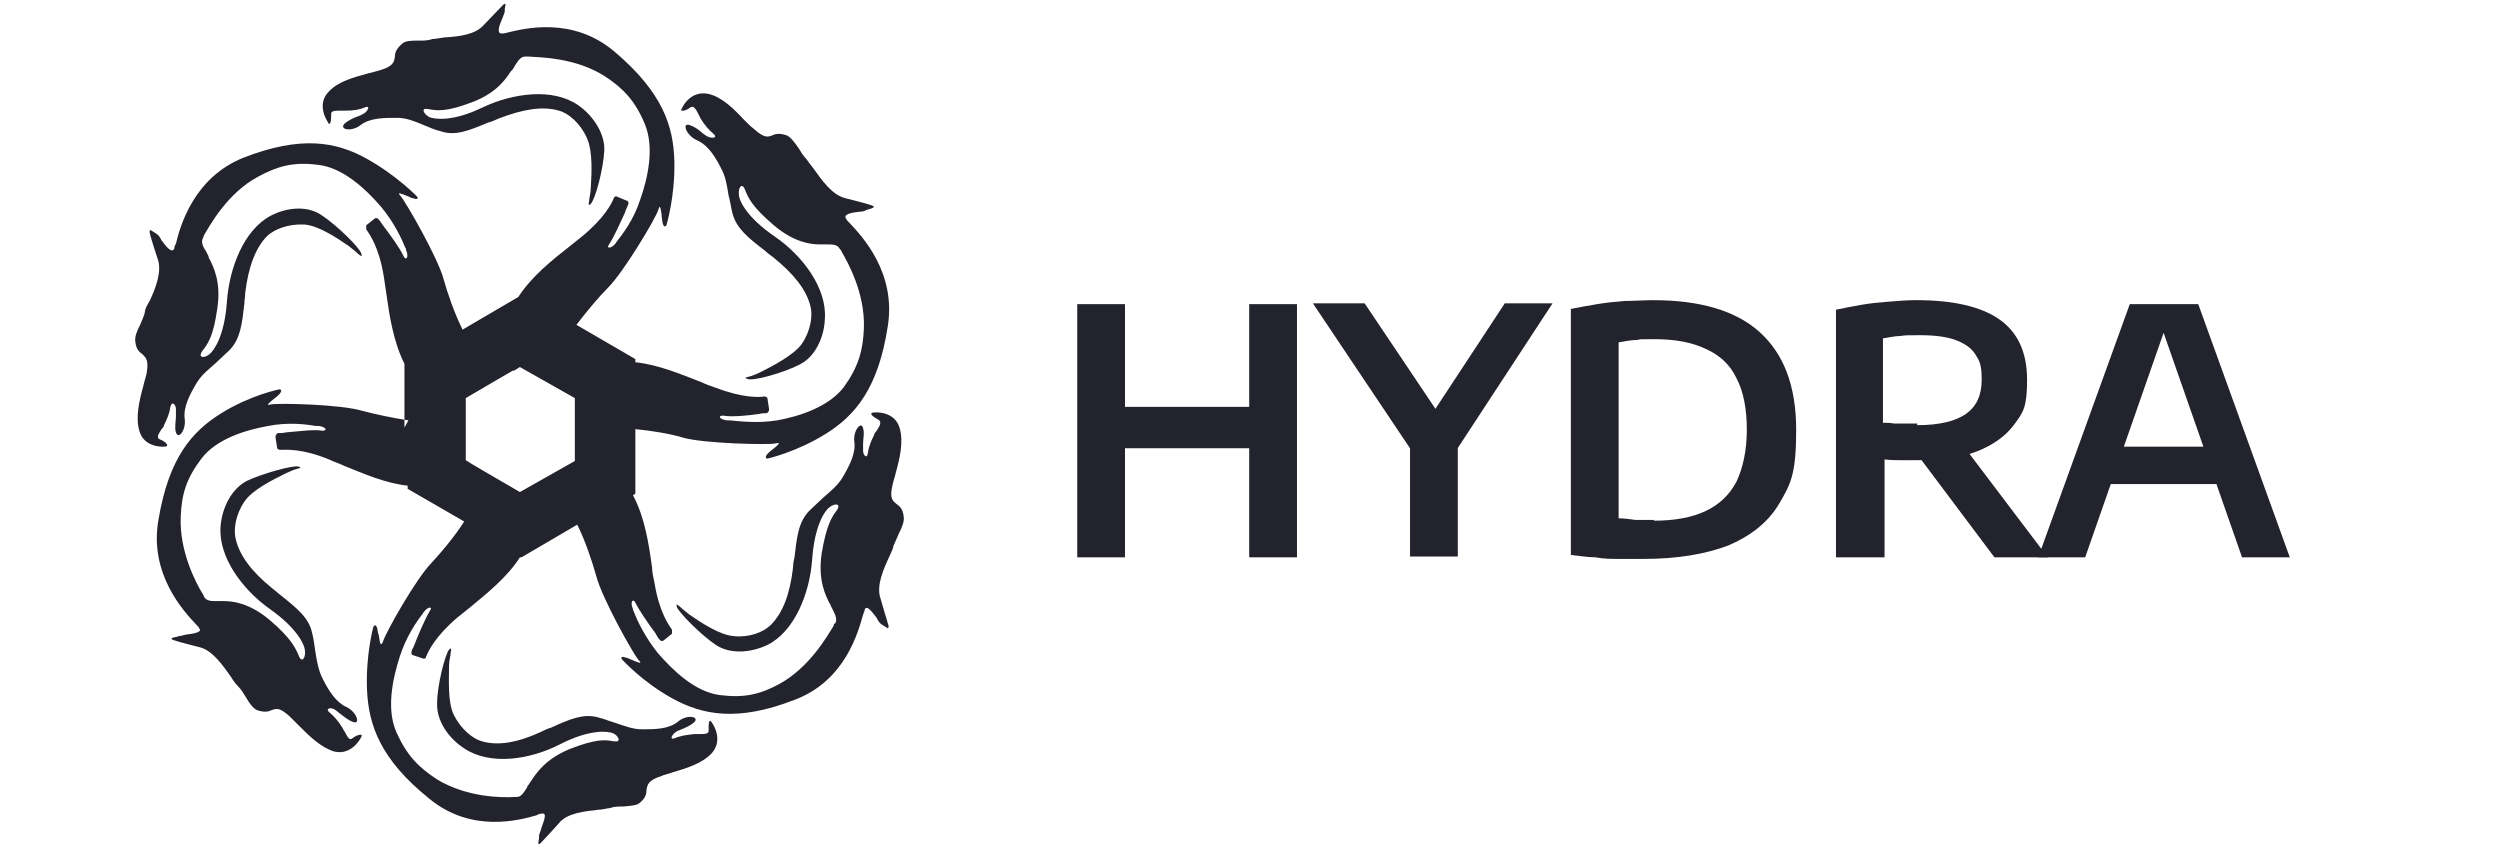
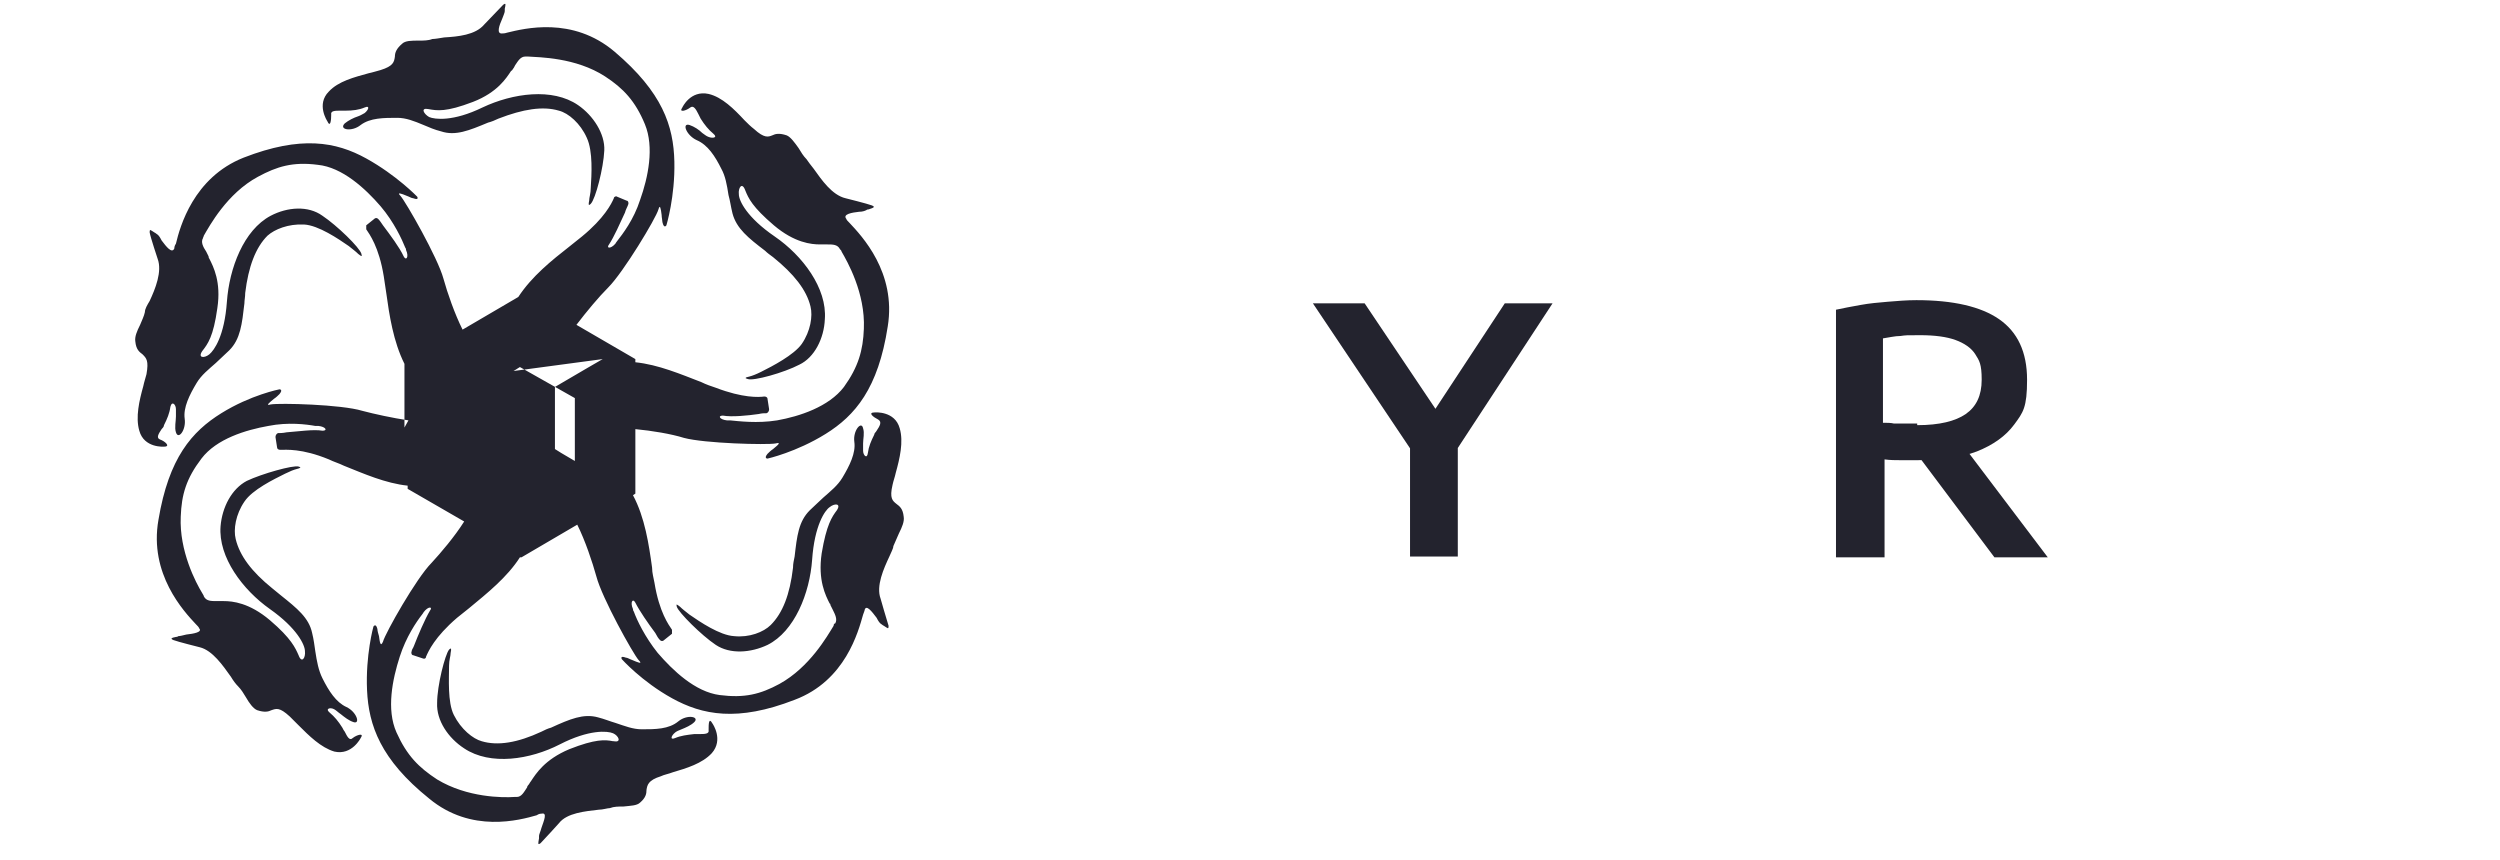
<svg xmlns="http://www.w3.org/2000/svg" id="Layer_1" data-name="Layer 1" version="1.1" viewBox="0 0 314 108">
  <defs>
    <style>
      .cls-1 {
        fill-rule: evenodd;
      }

      .cls-1, .cls-2 {
        fill: #23232e;
        stroke-width: 0px;
      }
    </style>
  </defs>
-   <path class="cls-1" d="M50.8,53.7v-8h0c-1.4-2.8-1.9-6.1-2.3-9-.1-.7-.2-1.3-.3-2-.6-3.7-1.8-5.3-2.2-5.9,0-.2,0-.4,0-.5l1-.8c.2-.2.4-.1.5,0,.2.2.4.5.6.8.9,1.2,2.1,2.8,2.6,3.9.3.6.7.1.3-.8,0,0,0-.2-.1-.3-.4-1-1.4-3.2-3.1-5.2-1.9-2.2-4.8-4.9-7.9-5.2-3.1-.4-5.1.2-7.5,1.5-3.9,2.1-6.1,6.2-6.8,7.4,0,.1-.1.2-.1.3-.3.5,0,1.1.4,1.7.1.2.2.4.3.6,0,0,0,.2.1.3.5,1,1.5,2.9,1,6.2-.5,3.6-1.2,4.5-1.9,5.4h0c-.6.9.3.9.9.4.6-.5,1.9-2.3,2.2-6.6.3-4.2,2.1-9,5.5-10.8,2.1-1.1,4.7-1.3,6.5,0,1.8,1.2,4.7,4,4.9,4.8.1.4,0,.3-.4,0-.3-.3-.7-.6-1.2-1-1.3-.9-3.8-2.6-5.6-2.7-2-.1-3.7.6-4.6,1.4-1.5,1.5-2.4,3.9-2.8,7.2,0,.5-.1.9-.1,1.3-.3,2.6-.5,4.5-1.9,5.9-.6.6-1.2,1.1-1.7,1.6-.9.8-1.8,1.5-2.4,2.5-.9,1.5-1.7,3.1-1.5,4.5.2,1.4-.8,2.7-1.1,1.7-.2-.6,0-1.4,0-2,0-.4,0-.7,0-.9,0-.6-.5-1.1-.7-.3-.1.8-.4,1.5-.8,2.3,0,.2-.2.4-.3.5-.4.6-.7,1.1-.2,1.3.6.2,1.4.9.5.9,0,0-2.5.2-3.1-2-.5-1.7,0-3.8.5-5.6.1-.5.3-1.1.4-1.5.3-1.7,0-2-.5-2.5-.4-.3-.8-.6-.9-1.6-.1-.6.2-1.3.6-2.1.2-.5.5-1.1.6-1.6,0-.4.3-.9.6-1.4.7-1.5,1.6-3.7,1-5.3,0,0-.9-2.7-1-3.3,0-.5.1-.3.6,0,0,0,.2.1.3.2.2.1.4.4.6.8.6.8,1.3,1.7,1.6,1,0-.1,0-.3.2-.6.5-2.1,2.2-8.3,8.5-10.8,7.2-2.8,11.6-2,15.4.1,3.8,2.1,6.4,4.8,6.4,4.8,0,0,.3.5-.5.2-.2,0-.5-.2-.8-.3-.7-.3-1.3-.5-.8,0,.7.8,4.7,7.8,5.4,10.4.5,1.8,1.4,4.4,2.4,6.4l7-4.1c1.7-2.6,4.2-4.6,6.5-6.4.5-.4,1-.8,1.5-1.2,2.8-2.3,3.7-4.1,4-4.8h0c0-.2.3-.3.4-.2l1.2.5c.2,0,.3.3.2.5-.1.3-.3.6-.4,1-.6,1.3-1.4,3.1-2,4-.4.5.2.6.8-.1,0,0,.1-.2.2-.3.7-.9,2.1-2.7,2.9-5.2,1-2.8,1.8-6.6.6-9.5-1.2-2.9-2.7-4.5-5-6-3.7-2.4-8.3-2.4-9.7-2.5-.1,0-.3,0-.3,0-.6,0-.9.5-1.3,1.1-.1.2-.2.4-.3.5,0,0-.1.2-.2.2-.6.9-1.7,2.7-4.8,3.9-3.4,1.3-4.5,1.1-5.6.9h0c-1-.2-.6.6.1,1,.7.3,3,.6,6.7-1.2,3.8-1.8,8.8-2.5,12-.3,1.9,1.3,3.4,3.6,3.3,5.7-.1,2.2-1.1,6.1-1.7,6.7-.3.3-.3.1-.2-.4,0-.4.2-.9.2-1.6.1-1.6.3-4.6-.5-6.3-.8-1.8-2.3-3.1-3.5-3.4-2-.6-4.5-.2-7.6,1-.4.2-.9.4-1.3.5-2.4,1-4.1,1.7-5.9,1.1-.8-.2-1.5-.5-2.2-.8-1.2-.5-2.2-.9-3.3-.9-1.7,0-3.4,0-4.6.9-1.1.9-2.8.6-2-.2.5-.4,1.1-.7,1.7-.9.3-.1.6-.3.8-.4.5-.4.7-1,0-.7s-1.5.4-2.4.4c-.2,0-.4,0-.6,0-.7,0-1.3,0-1.2.5,0,.7-.1,1.7-.5.8,0,0-1.4-2.1.2-3.7,1.2-1.3,3.2-1.8,5-2.3.5-.1,1.1-.3,1.5-.4,1.6-.5,1.7-1,1.8-1.7,0-.5.2-1,.9-1.6.4-.4,1.2-.4,2.1-.4.6,0,1.2,0,1.7-.2.3,0,.9-.1,1.5-.2,1.7-.1,3.9-.3,5-1.6,0,0,2-2.1,2.4-2.5.4-.3.3,0,.2.5,0,.1,0,.2,0,.3,0,.2-.2.6-.3.9-.4.9-.8,2,0,1.9.1,0,.3,0,.6-.1,2.1-.5,8.2-2.1,13.5,2.4,6,5.1,7.4,9.3,7.5,13.8.1,4.4-1,8-1,8,0,0-.3.5-.5-.4,0-.2-.1-.6-.1-.9-.1-.8-.2-1.4-.4-.7-.3,1.1-4.4,7.9-6.3,9.8-1.2,1.2-2.7,3-4,4.7l7.4,4.3v.4c2.9.3,5.7,1.5,8.3,2.5.6.3,1.2.5,1.8.7,3.4,1.3,5.4,1.2,6.1,1.1h0c.2,0,.4.1.4.3l.2,1.3c0,.2-.1.4-.3.5-.3,0-.6,0-1,.1-1.4.2-3.4.4-4.5.2-.7,0-.4.5.5.6.1,0,.3,0,.4,0,1.1.1,3.4.4,5.9,0,2.8-.5,6.5-1.7,8.4-4.2,1.8-2.5,2.4-4.6,2.5-7.3.2-4.5-2.1-8.5-2.8-9.7,0-.1-.1-.2-.2-.3-.3-.6-.9-.6-1.6-.6-.2,0-.4,0-.6,0,0,0-.2,0-.3,0-1.1,0-3.2-.2-5.8-2.4-2.7-2.3-3.2-3.4-3.6-4.4h0c-.4-1.1-.9-.3-.8.5,0,.8,1,2.9,4.5,5.3,3.5,2.4,6.6,6.5,6.3,10.4-.1,2.4-1.3,4.8-3.2,5.7-1.9,1-5.8,2.1-6.5,1.8-.4-.1-.3-.2.2-.3.4-.1.9-.3,1.5-.6,1.4-.7,4.1-2.1,5.1-3.5,1.1-1.6,1.4-3.5,1.1-4.7-.5-2.1-2.1-4.1-4.7-6.2-.4-.3-.7-.5-1-.8-2.1-1.6-3.6-2.8-4.1-4.7-.2-.8-.3-1.6-.5-2.3-.2-1.3-.4-2.4-.9-3.3-.8-1.6-1.7-3-3.1-3.6-1.3-.6-1.9-2.2-.9-1.9.6.2,1.2.6,1.6,1,.3.2.5.4.8.5.5.2,1.2.1.6-.4-.6-.5-1.1-1.1-1.6-1.9-.1-.2-.2-.4-.3-.6-.3-.6-.6-1.1-1-.8-.5.4-1.5.7-1,0,0,0,1-2.2,3.3-1.7,1.7.4,3.2,1.9,4.5,3.3.4.4.8.8,1.2,1.1,1.3,1.2,1.8,1,2.3.8.4-.2.9-.3,1.8,0,.5.2,1,.9,1.5,1.6.3.5.6,1,1,1.4.2.3.5.7.9,1.2,1,1.4,2.3,3.3,4,3.7,0,0,2.8.7,3.3.9.5.2.2.3-.4.5,0,0-.2,0-.3.1h0c-.2.1-.5.2-.9.2-.9.1-2.1.3-1.6.9,0,.1.2.3.4.5,1.5,1.6,5.9,6.2,4.8,13-1.2,7.8-4.1,11.2-7.8,13.5-3.7,2.3-7.3,3.1-7.3,3.1,0,0-.5,0,0-.6.2-.2.4-.4.7-.6.6-.5,1.1-.9.3-.7-1.1.2-8.9,0-11.5-.7-1.6-.5-4-.9-6.1-1.1v8.1l-.3.2c1.5,2.8,2,6.2,2.4,9.1,0,.7.2,1.3.3,1.9.6,3.7,1.8,5.3,2.2,5.9,0,.2,0,.4,0,.5l-1,.8c-.2.2-.4.1-.5,0-.2-.2-.4-.5-.6-.9-.9-1.2-2-2.8-2.5-3.8-.3-.6-.7-.1-.3.8,0,0,0,.2.1.3.4,1.1,1.4,3.2,3,5.2,1.9,2.2,4.7,4.9,7.8,5.3,3.1.4,5.1-.1,7.5-1.4,3.8-2.1,6-6,6.8-7.3,0-.2.1-.3.2-.3.3-.5,0-1.1-.3-1.7-.1-.2-.2-.4-.3-.6,0,0,0-.2-.1-.2-.5-1-1.5-2.9-1-6.3.6-3.6,1.3-4.6,1.9-5.4h0c.6-.9-.3-.9-.9-.4-.6.4-1.9,2.3-2.2,6.6-.3,4.2-2.2,9-5.6,10.7-2.1,1-4.7,1.2-6.5,0-1.8-1.2-4.7-4.1-4.9-4.8-.1-.4,0-.3.4,0,.3.3.7.6,1.2,1,1.3.9,3.8,2.6,5.6,2.7,1.9.2,3.7-.5,4.6-1.4,1.5-1.5,2.4-3.8,2.8-7.2,0-.5.1-.9.2-1.4.3-2.6.5-4.4,1.9-5.8.6-.6,1.2-1.1,1.7-1.6.9-.8,1.8-1.5,2.4-2.5.9-1.5,1.7-3.1,1.5-4.5-.2-1.4.9-2.7,1.1-1.7.2.6,0,1.3,0,1.9,0,.4,0,.7,0,.9,0,.6.5,1.1.6.3.1-.8.4-1.5.8-2.3,0-.2.2-.3.3-.5.4-.6.7-1.1.2-1.4-.6-.3-1.4-.9-.4-.9,0,0,2.5-.2,3.1,2,.5,1.7,0,3.8-.5,5.6-.1.5-.3,1-.4,1.5-.4,1.7,0,2,.5,2.4.4.3.8.6.9,1.6.1.6-.2,1.3-.6,2.1-.2.5-.5,1.1-.7,1.6,0,.3-.3.8-.5,1.3-.7,1.5-1.7,3.7-1.1,5.3,0,0,.8,2.8,1,3.4,0,.5-.1.3-.6,0,0,0-.2-.1-.3-.2-.2-.1-.4-.4-.6-.8-.6-.8-1.3-1.7-1.5-1,0,.1-.1.3-.2.6-.6,2.1-2.2,8.3-8.6,10.7-7.2,2.8-11.6,1.9-15.4-.2-3.8-2.1-6.3-4.9-6.3-4.9,0,0-.3-.5.5-.2.2,0,.5.2.8.3.7.3,1.4.6.8,0-.7-.8-4.6-7.8-5.3-10.5-.5-1.8-1.4-4.5-2.4-6.5l-7,4.1h-.2c-1.6,2.5-4.1,4.5-6.4,6.4-.5.4-1,.8-1.5,1.2-2.8,2.4-3.6,4.2-3.9,4.9h0c0,.2-.2.3-.4.2l-1.2-.4c-.2,0-.3-.3-.2-.5,0-.2.2-.4.3-.7.5-1.3,1.4-3.4,2-4.4.4-.5-.2-.6-.8.2,0,0-.1.2-.2.3-.7.9-2,2.8-2.8,5.3-.9,2.8-1.7,6.6-.4,9.5,1.3,2.9,2.8,4.4,5.1,5.9,3.8,2.3,8.3,2.3,9.7,2.2.1,0,.3,0,.3,0,.6,0,.9-.6,1.3-1.2,0-.2.2-.3.3-.5,0,0,.1-.2.2-.3.6-.9,1.7-2.7,4.8-4,3.3-1.3,4.5-1.2,5.5-1h.1c1,.2.6-.7-.1-1-.7-.3-3-.5-6.7,1.4-3.7,1.9-8.7,2.7-12,.5-2-1.3-3.5-3.5-3.4-5.7,0-2.2,1-6.1,1.5-6.7.3-.3.3-.1.2.4,0,.4-.2.9-.2,1.6,0,1.6-.2,4.6.6,6.2.9,1.8,2.4,3,3.5,3.3,2,.6,4.5.2,7.5-1.2.4-.2.8-.4,1.2-.5,2.4-1.1,4.1-1.8,5.9-1.3.8.2,1.5.5,2.2.7,1.2.4,2.2.8,3.3.8,1.7,0,3.4,0,4.6-1,1.1-.9,2.7-.6,2,.1-.4.4-1.1.7-1.6.9-.3.1-.7.3-.8.4-.5.4-.7,1,0,.7.7-.3,1.5-.4,2.4-.5.2,0,.4,0,.6,0,.7,0,1.3,0,1.2-.5,0-.7,0-1.7.5-.8,0,0,1.4,2-.1,3.7-1.2,1.3-3.2,1.9-4.9,2.4-.5.2-1.1.3-1.5.5-1.6.5-1.7,1.1-1.8,1.7,0,.5-.1,1-.8,1.6-.4.4-1.2.4-2.1.5-.6,0-1.2,0-1.7.2-.3,0-.9.2-1.4.2-1.7.2-4,.4-5,1.7,0,0-1.9,2.1-2.3,2.5-.4.3-.3,0-.2-.6,0,0,0,0,0-.1,0,0,0-.1,0-.2,0-.2.2-.6.3-1,.3-.9.8-2,0-1.8-.1,0-.3,0-.6.2-2.1.6-8.2,2.3-13.5-2.1-6.1-4.9-7.6-9.2-7.8-13.6-.2-4.4.8-8,.8-8,0,0,.3-.5.5.3,0,.2.1.6.2.9.1.8.2,1.4.5.7.3-1.1,4.2-8,6.1-9.9,1.2-1.3,2.9-3.3,4.1-5.2l-7.1-4.1v-.4c-2.8-.3-5.5-1.5-8-2.5-.6-.3-1.3-.5-1.9-.8-3.4-1.4-5.4-1.2-6.1-1.2-.2,0-.4-.1-.4-.3l-.2-1.3c0-.2.1-.4.3-.5.3,0,.6,0,1.1-.1,1.4-.1,3.4-.4,4.5-.2.7,0,.4-.5-.5-.6-.1,0-.2,0-.4,0h0s0,0,0,0c-1.1-.2-3.4-.5-5.9,0-2.8.5-6.5,1.6-8.4,4.1-1.9,2.5-2.5,4.5-2.6,7.3-.2,4.3,1.9,8.3,2.7,9.6.1.2.2.3.2.4.3.6.9.6,1.6.6.2,0,.4,0,.6,0,0,0,.2,0,.3,0,1.1,0,3.2.2,5.8,2.4,2.7,2.3,3.2,3.5,3.6,4.4h0c.4,1.1.9.3.8-.5,0-.8-1-2.9-4.4-5.3-3.4-2.4-6.5-6.5-6.2-10.4.2-2.4,1.4-4.7,3.3-5.7,1.9-.9,5.8-2,6.5-1.8.4.1.2.2-.2.3-.4.1-.9.3-1.5.6-1.4.7-4.1,2-5.1,3.5-1.1,1.6-1.4,3.5-1.1,4.7.5,2.1,2,4.1,4.6,6.2.4.3.7.6,1.1.9,2,1.6,3.5,2.8,3.9,4.7.2.8.3,1.6.4,2.3.2,1.3.4,2.4.9,3.4.8,1.6,1.7,3,3,3.6,1.3.6,1.8,2.2.9,1.9-.6-.2-1.1-.6-1.6-1-.3-.2-.6-.5-.8-.6-.5-.3-1.2-.1-.6.4.6.5,1.1,1.1,1.6,1.9.1.2.2.4.3.5.3.6.6,1.2,1,.8.5-.4,1.5-.7,1,0,0,0-1.1,2.2-3.3,1.7-1.7-.5-3.2-2-4.5-3.3-.4-.4-.8-.8-1.1-1.1-1.3-1.2-1.7-1-2.3-.8-.4.2-.9.3-1.8,0-.5-.2-1-.9-1.4-1.6-.3-.5-.6-1-1-1.4-.3-.3-.6-.7-.9-1.2-1-1.4-2.3-3.3-3.9-3.7,0,0-2.8-.7-3.3-.9-.5-.2-.2-.3.3-.4,0,0,.2,0,.3-.1.2,0,.6-.1,1-.2.9-.1,2.1-.3,1.6-.8,0-.1-.2-.3-.4-.5-1.5-1.6-5.9-6.3-4.7-13.1,1.3-7.8,4.2-11.1,7.9-13.4,3.7-2.3,7.3-3,7.3-3,0,0,.5,0,0,.6-.2.2-.4.4-.7.6-.6.5-1.1.9-.4.7,1.1-.2,8.9,0,11.5.8,1.5.4,3.8.9,5.8,1.2ZM64.5,46.6s0,0,0,0l.8-.5,6.9,3.9v7.9l-6.9,3.9-4.3-2.5s0,0,0,0l-1.7-1-.8-.5v-4.7s0,0,0,0v-2.7s0,0,0,0v-.4s4.1-2.4,4.1-2.4l1.9-1.1Z" />
-   <path class="cls-2" d="M256,70l11.5-31.8h8.6l11.5,31.8h-6l-10.2-29.2h.7l-10.2,29.2h-5.9ZM263.6,60.8l1.4-4.7h13.7l1.4,4.7h-16.4Z" />
+   <path class="cls-1" d="M50.8,53.7v-8h0c-1.4-2.8-1.9-6.1-2.3-9-.1-.7-.2-1.3-.3-2-.6-3.7-1.8-5.3-2.2-5.9,0-.2,0-.4,0-.5l1-.8c.2-.2.4-.1.5,0,.2.2.4.5.6.8.9,1.2,2.1,2.8,2.6,3.9.3.6.7.1.3-.8,0,0,0-.2-.1-.3-.4-1-1.4-3.2-3.1-5.2-1.9-2.2-4.8-4.9-7.9-5.2-3.1-.4-5.1.2-7.5,1.5-3.9,2.1-6.1,6.2-6.8,7.4,0,.1-.1.2-.1.3-.3.5,0,1.1.4,1.7.1.2.2.4.3.6,0,0,0,.2.1.3.5,1,1.5,2.9,1,6.2-.5,3.6-1.2,4.5-1.9,5.4h0c-.6.9.3.9.9.4.6-.5,1.9-2.3,2.2-6.6.3-4.2,2.1-9,5.5-10.8,2.1-1.1,4.7-1.3,6.5,0,1.8,1.2,4.7,4,4.9,4.8.1.4,0,.3-.4,0-.3-.3-.7-.6-1.2-1-1.3-.9-3.8-2.6-5.6-2.7-2-.1-3.7.6-4.6,1.4-1.5,1.5-2.4,3.9-2.8,7.2,0,.5-.1.9-.1,1.3-.3,2.6-.5,4.5-1.9,5.9-.6.6-1.2,1.1-1.7,1.6-.9.8-1.8,1.5-2.4,2.5-.9,1.5-1.7,3.1-1.5,4.5.2,1.4-.8,2.7-1.1,1.7-.2-.6,0-1.4,0-2,0-.4,0-.7,0-.9,0-.6-.5-1.1-.7-.3-.1.8-.4,1.5-.8,2.3,0,.2-.2.4-.3.5-.4.6-.7,1.1-.2,1.3.6.2,1.4.9.5.9,0,0-2.5.2-3.1-2-.5-1.7,0-3.8.5-5.6.1-.5.3-1.1.4-1.5.3-1.7,0-2-.5-2.5-.4-.3-.8-.6-.9-1.6-.1-.6.2-1.3.6-2.1.2-.5.5-1.1.6-1.6,0-.4.3-.9.6-1.4.7-1.5,1.6-3.7,1-5.3,0,0-.9-2.7-1-3.3,0-.5.1-.3.6,0,0,0,.2.1.3.2.2.1.4.4.6.8.6.8,1.3,1.7,1.6,1,0-.1,0-.3.2-.6.5-2.1,2.2-8.3,8.5-10.8,7.2-2.8,11.6-2,15.4.1,3.8,2.1,6.4,4.8,6.4,4.8,0,0,.3.5-.5.2-.2,0-.5-.2-.8-.3-.7-.3-1.3-.5-.8,0,.7.8,4.7,7.8,5.4,10.4.5,1.8,1.4,4.4,2.4,6.4l7-4.1c1.7-2.6,4.2-4.6,6.5-6.4.5-.4,1-.8,1.5-1.2,2.8-2.3,3.7-4.1,4-4.8h0c0-.2.3-.3.4-.2l1.2.5c.2,0,.3.3.2.5-.1.3-.3.6-.4,1-.6,1.3-1.4,3.1-2,4-.4.5.2.6.8-.1,0,0,.1-.2.2-.3.7-.9,2.1-2.7,2.9-5.2,1-2.8,1.8-6.6.6-9.5-1.2-2.9-2.7-4.5-5-6-3.7-2.4-8.3-2.4-9.7-2.5-.1,0-.3,0-.3,0-.6,0-.9.5-1.3,1.1-.1.2-.2.4-.3.5,0,0-.1.2-.2.2-.6.9-1.7,2.7-4.8,3.9-3.4,1.3-4.5,1.1-5.6.9h0c-1-.2-.6.6.1,1,.7.3,3,.6,6.7-1.2,3.8-1.8,8.8-2.5,12-.3,1.9,1.3,3.4,3.6,3.3,5.7-.1,2.2-1.1,6.1-1.7,6.7-.3.3-.3.1-.2-.4,0-.4.2-.9.2-1.6.1-1.6.3-4.6-.5-6.3-.8-1.8-2.3-3.1-3.5-3.4-2-.6-4.5-.2-7.6,1-.4.2-.9.4-1.3.5-2.4,1-4.1,1.7-5.9,1.1-.8-.2-1.5-.5-2.2-.8-1.2-.5-2.2-.9-3.3-.9-1.7,0-3.4,0-4.6.9-1.1.9-2.8.6-2-.2.5-.4,1.1-.7,1.7-.9.3-.1.6-.3.8-.4.5-.4.7-1,0-.7s-1.5.4-2.4.4c-.2,0-.4,0-.6,0-.7,0-1.3,0-1.2.5,0,.7-.1,1.7-.5.8,0,0-1.4-2.1.2-3.7,1.2-1.3,3.2-1.8,5-2.3.5-.1,1.1-.3,1.5-.4,1.6-.5,1.7-1,1.8-1.7,0-.5.2-1,.9-1.6.4-.4,1.2-.4,2.1-.4.6,0,1.2,0,1.7-.2.3,0,.9-.1,1.5-.2,1.7-.1,3.9-.3,5-1.6,0,0,2-2.1,2.4-2.5.4-.3.3,0,.2.5,0,.1,0,.2,0,.3,0,.2-.2.6-.3.9-.4.9-.8,2,0,1.9.1,0,.3,0,.6-.1,2.1-.5,8.2-2.1,13.5,2.4,6,5.1,7.4,9.3,7.5,13.8.1,4.4-1,8-1,8,0,0-.3.5-.5-.4,0-.2-.1-.6-.1-.9-.1-.8-.2-1.4-.4-.7-.3,1.1-4.4,7.9-6.3,9.8-1.2,1.2-2.7,3-4,4.7l7.4,4.3v.4c2.9.3,5.7,1.5,8.3,2.5.6.3,1.2.5,1.8.7,3.4,1.3,5.4,1.2,6.1,1.1h0c.2,0,.4.1.4.3l.2,1.3c0,.2-.1.4-.3.5-.3,0-.6,0-1,.1-1.4.2-3.4.4-4.5.2-.7,0-.4.5.5.6.1,0,.3,0,.4,0,1.1.1,3.4.4,5.9,0,2.8-.5,6.5-1.7,8.4-4.2,1.8-2.5,2.4-4.6,2.5-7.3.2-4.5-2.1-8.5-2.8-9.7,0-.1-.1-.2-.2-.3-.3-.6-.9-.6-1.6-.6-.2,0-.4,0-.6,0,0,0-.2,0-.3,0-1.1,0-3.2-.2-5.8-2.4-2.7-2.3-3.2-3.4-3.6-4.4h0c-.4-1.1-.9-.3-.8.5,0,.8,1,2.9,4.5,5.3,3.5,2.4,6.6,6.5,6.3,10.4-.1,2.4-1.3,4.8-3.2,5.7-1.9,1-5.8,2.1-6.5,1.8-.4-.1-.3-.2.2-.3.4-.1.9-.3,1.5-.6,1.4-.7,4.1-2.1,5.1-3.5,1.1-1.6,1.4-3.5,1.1-4.7-.5-2.1-2.1-4.1-4.7-6.2-.4-.3-.7-.5-1-.8-2.1-1.6-3.6-2.8-4.1-4.7-.2-.8-.3-1.6-.5-2.3-.2-1.3-.4-2.4-.9-3.3-.8-1.6-1.7-3-3.1-3.6-1.3-.6-1.9-2.2-.9-1.9.6.2,1.2.6,1.6,1,.3.2.5.4.8.5.5.2,1.2.1.6-.4-.6-.5-1.1-1.1-1.6-1.9-.1-.2-.2-.4-.3-.6-.3-.6-.6-1.1-1-.8-.5.4-1.5.7-1,0,0,0,1-2.2,3.3-1.7,1.7.4,3.2,1.9,4.5,3.3.4.4.8.8,1.2,1.1,1.3,1.2,1.8,1,2.3.8.4-.2.9-.3,1.8,0,.5.2,1,.9,1.5,1.6.3.5.6,1,1,1.4.2.3.5.7.9,1.2,1,1.4,2.3,3.3,4,3.7,0,0,2.8.7,3.3.9.5.2.2.3-.4.5,0,0-.2,0-.3.1h0c-.2.1-.5.2-.9.2-.9.1-2.1.3-1.6.9,0,.1.2.3.4.5,1.5,1.6,5.9,6.2,4.8,13-1.2,7.8-4.1,11.2-7.8,13.5-3.7,2.3-7.3,3.1-7.3,3.1,0,0-.5,0,0-.6.2-.2.4-.4.7-.6.6-.5,1.1-.9.3-.7-1.1.2-8.9,0-11.5-.7-1.6-.5-4-.9-6.1-1.1v8.1l-.3.2c1.5,2.8,2,6.2,2.4,9.1,0,.7.2,1.3.3,1.9.6,3.7,1.8,5.3,2.2,5.9,0,.2,0,.4,0,.5l-1,.8c-.2.2-.4.1-.5,0-.2-.2-.4-.5-.6-.9-.9-1.2-2-2.8-2.5-3.8-.3-.6-.7-.1-.3.8,0,0,0,.2.1.3.4,1.1,1.4,3.2,3,5.2,1.9,2.2,4.7,4.9,7.8,5.3,3.1.4,5.1-.1,7.5-1.4,3.8-2.1,6-6,6.8-7.3,0-.2.1-.3.2-.3.3-.5,0-1.1-.3-1.7-.1-.2-.2-.4-.3-.6,0,0,0-.2-.1-.2-.5-1-1.5-2.9-1-6.3.6-3.6,1.3-4.6,1.9-5.4h0c.6-.9-.3-.9-.9-.4-.6.4-1.9,2.3-2.2,6.6-.3,4.2-2.2,9-5.6,10.7-2.1,1-4.7,1.2-6.5,0-1.8-1.2-4.7-4.1-4.9-4.8-.1-.4,0-.3.4,0,.3.3.7.6,1.2,1,1.3.9,3.8,2.6,5.6,2.7,1.9.2,3.7-.5,4.6-1.4,1.5-1.5,2.4-3.8,2.8-7.2,0-.5.1-.9.2-1.4.3-2.6.5-4.4,1.9-5.8.6-.6,1.2-1.1,1.7-1.6.9-.8,1.8-1.5,2.4-2.5.9-1.5,1.7-3.1,1.5-4.5-.2-1.4.9-2.7,1.1-1.7.2.6,0,1.3,0,1.9,0,.4,0,.7,0,.9,0,.6.5,1.1.6.3.1-.8.4-1.5.8-2.3,0-.2.2-.3.3-.5.4-.6.7-1.1.2-1.4-.6-.3-1.4-.9-.4-.9,0,0,2.5-.2,3.1,2,.5,1.7,0,3.8-.5,5.6-.1.5-.3,1-.4,1.5-.4,1.7,0,2,.5,2.4.4.3.8.6.9,1.6.1.6-.2,1.3-.6,2.1-.2.5-.5,1.1-.7,1.6,0,.3-.3.8-.5,1.3-.7,1.5-1.7,3.7-1.1,5.3,0,0,.8,2.8,1,3.4,0,.5-.1.3-.6,0,0,0-.2-.1-.3-.2-.2-.1-.4-.4-.6-.8-.6-.8-1.3-1.7-1.5-1,0,.1-.1.3-.2.6-.6,2.1-2.2,8.3-8.6,10.7-7.2,2.8-11.6,1.9-15.4-.2-3.8-2.1-6.3-4.9-6.3-4.9,0,0-.3-.5.5-.2.2,0,.5.2.8.3.7.3,1.4.6.8,0-.7-.8-4.6-7.8-5.3-10.5-.5-1.8-1.4-4.5-2.4-6.5l-7,4.1h-.2c-1.6,2.5-4.1,4.5-6.4,6.4-.5.4-1,.8-1.5,1.2-2.8,2.4-3.6,4.2-3.9,4.9h0c0,.2-.2.3-.4.2l-1.2-.4c-.2,0-.3-.3-.2-.5,0-.2.2-.4.3-.7.5-1.3,1.4-3.4,2-4.4.4-.5-.2-.6-.8.2,0,0-.1.2-.2.3-.7.9-2,2.8-2.8,5.3-.9,2.8-1.7,6.6-.4,9.5,1.3,2.9,2.8,4.4,5.1,5.9,3.8,2.3,8.3,2.3,9.7,2.2.1,0,.3,0,.3,0,.6,0,.9-.6,1.3-1.2,0-.2.2-.3.3-.5,0,0,.1-.2.2-.3.6-.9,1.7-2.7,4.8-4,3.3-1.3,4.5-1.2,5.5-1h.1c1,.2.6-.7-.1-1-.7-.3-3-.5-6.7,1.4-3.7,1.9-8.7,2.7-12,.5-2-1.3-3.5-3.5-3.4-5.7,0-2.2,1-6.1,1.5-6.7.3-.3.3-.1.2.4,0,.4-.2.9-.2,1.6,0,1.6-.2,4.6.6,6.2.9,1.8,2.4,3,3.5,3.3,2,.6,4.5.2,7.5-1.2.4-.2.8-.4,1.2-.5,2.4-1.1,4.1-1.8,5.9-1.3.8.2,1.5.5,2.2.7,1.2.4,2.2.8,3.3.8,1.7,0,3.4,0,4.6-1,1.1-.9,2.7-.6,2,.1-.4.4-1.1.7-1.6.9-.3.1-.7.3-.8.4-.5.4-.7,1,0,.7.7-.3,1.5-.4,2.4-.5.2,0,.4,0,.6,0,.7,0,1.3,0,1.2-.5,0-.7,0-1.7.5-.8,0,0,1.4,2-.1,3.7-1.2,1.3-3.2,1.9-4.9,2.4-.5.2-1.1.3-1.5.5-1.6.5-1.7,1.1-1.8,1.7,0,.5-.1,1-.8,1.6-.4.4-1.2.4-2.1.5-.6,0-1.2,0-1.7.2-.3,0-.9.2-1.4.2-1.7.2-4,.4-5,1.7,0,0-1.9,2.1-2.3,2.5-.4.3-.3,0-.2-.6,0,0,0,0,0-.1,0,0,0-.1,0-.2,0-.2.2-.6.3-1,.3-.9.8-2,0-1.8-.1,0-.3,0-.6.2-2.1.6-8.2,2.3-13.5-2.1-6.1-4.9-7.6-9.2-7.8-13.6-.2-4.4.8-8,.8-8,0,0,.3-.5.5.3,0,.2.1.6.2.9.1.8.2,1.4.5.7.3-1.1,4.2-8,6.1-9.9,1.2-1.3,2.9-3.3,4.1-5.2l-7.1-4.1v-.4c-2.8-.3-5.5-1.5-8-2.5-.6-.3-1.3-.5-1.9-.8-3.4-1.4-5.4-1.2-6.1-1.2-.2,0-.4-.1-.4-.3l-.2-1.3c0-.2.1-.4.3-.5.3,0,.6,0,1.1-.1,1.4-.1,3.4-.4,4.5-.2.7,0,.4-.5-.5-.6-.1,0-.2,0-.4,0h0s0,0,0,0c-1.1-.2-3.4-.5-5.9,0-2.8.5-6.5,1.6-8.4,4.1-1.9,2.5-2.5,4.5-2.6,7.3-.2,4.3,1.9,8.3,2.7,9.6.1.2.2.3.2.4.3.6.9.6,1.6.6.2,0,.4,0,.6,0,0,0,.2,0,.3,0,1.1,0,3.2.2,5.8,2.4,2.7,2.3,3.2,3.5,3.6,4.4h0c.4,1.1.9.3.8-.5,0-.8-1-2.9-4.4-5.3-3.4-2.4-6.5-6.5-6.2-10.4.2-2.4,1.4-4.7,3.3-5.7,1.9-.9,5.8-2,6.5-1.8.4.1.2.2-.2.3-.4.1-.9.3-1.5.6-1.4.7-4.1,2-5.1,3.5-1.1,1.6-1.4,3.5-1.1,4.7.5,2.1,2,4.1,4.6,6.2.4.3.7.6,1.1.9,2,1.6,3.5,2.8,3.9,4.7.2.8.3,1.6.4,2.3.2,1.3.4,2.4.9,3.4.8,1.6,1.7,3,3,3.6,1.3.6,1.8,2.2.9,1.9-.6-.2-1.1-.6-1.6-1-.3-.2-.6-.5-.8-.6-.5-.3-1.2-.1-.6.4.6.5,1.1,1.1,1.6,1.9.1.2.2.4.3.5.3.6.6,1.2,1,.8.5-.4,1.5-.7,1,0,0,0-1.1,2.2-3.3,1.7-1.7-.5-3.2-2-4.5-3.3-.4-.4-.8-.8-1.1-1.1-1.3-1.2-1.7-1-2.3-.8-.4.2-.9.3-1.8,0-.5-.2-1-.9-1.4-1.6-.3-.5-.6-1-1-1.4-.3-.3-.6-.7-.9-1.2-1-1.4-2.3-3.3-3.9-3.7,0,0-2.8-.7-3.3-.9-.5-.2-.2-.3.3-.4,0,0,.2,0,.3-.1.2,0,.6-.1,1-.2.9-.1,2.1-.3,1.6-.8,0-.1-.2-.3-.4-.5-1.5-1.6-5.9-6.3-4.7-13.1,1.3-7.8,4.2-11.1,7.9-13.4,3.7-2.3,7.3-3,7.3-3,0,0,.5,0,0,.6-.2.2-.4.4-.7.6-.6.5-1.1.9-.4.7,1.1-.2,8.9,0,11.5.8,1.5.4,3.8.9,5.8,1.2ZM64.5,46.6s0,0,0,0l.8-.5,6.9,3.9v7.9s0,0,0,0l-1.7-1-.8-.5v-4.7s0,0,0,0v-2.7s0,0,0,0v-.4s4.1-2.4,4.1-2.4l1.9-1.1Z" />
  <path class="cls-2" d="M230.6,70v-31.1c.9-.2,2-.4,3.1-.6,1.1-.2,2.2-.3,3.4-.4,1.2-.1,2.4-.2,3.6-.2,4.6,0,8.1.8,10.4,2.4,2.3,1.6,3.5,4.1,3.5,7.6s-.5,4.1-1.6,5.6c-1.1,1.5-2.7,2.6-4.7,3.4-2.1.8-4.6,1.1-7.5,1.1s-1.4,0-2.1,0c-.6,0-1.3,0-2-.1v12.3h-5.9ZM250.5,70l-11.1-14.8h6.6l11.2,14.8h-6.7ZM240.8,53.4c2.8,0,4.8-.5,6.1-1.4,1.3-.9,2-2.3,2-4.3s-.3-2.4-.8-3.2c-.5-.8-1.4-1.4-2.5-1.8-1.1-.4-2.6-.6-4.4-.6s-1.8,0-2.5.1c-.7,0-1.5.2-2.2.3v10.6c.5,0,1,0,1.4.1.4,0,.9,0,1.4,0,.5,0,1,0,1.5,0Z" />
-   <path class="cls-2" d="M206.3,70.2c-.9,0-1.9,0-2.9,0-1,0-2,0-3-.2-1,0-2.1-.2-3.1-.3v-30.9c1-.2,2.1-.4,3.3-.6,1.2-.2,2.3-.3,3.5-.4,1.2,0,2.4-.1,3.5-.1,5.9,0,10.4,1.3,13.4,4,3,2.7,4.6,6.7,4.6,12.3s-.7,6.8-2.1,9.2c-1.4,2.4-3.6,4.1-6.4,5.3-2.9,1.1-6.4,1.7-10.7,1.7ZM207.7,65.4c2.6,0,4.8-.4,6.5-1.2,1.7-.8,3-2,3.9-3.7.8-1.7,1.3-3.9,1.3-6.5s-.4-4.8-1.3-6.5c-.8-1.7-2.1-2.9-3.9-3.7-1.7-.8-3.8-1.2-6.4-1.2s-1.4,0-2.2.1c-.8,0-1.6.2-2.3.3v22.1c.7,0,1.4.1,2.1.2.7,0,1.5,0,2.4,0Z" />
  <path class="cls-2" d="M177.1,70v-16.1l1.2,4.2-13.4-20h6.5l9.8,14.6h-1.8l9.6-14.6h6l-13.1,20,1.2-4.2v16h-6Z" />
-   <path class="cls-2" d="M135.3,70v-31.8h6v12.9h15.6v-12.9h6v31.8h-6v-13.7h-15.6v13.7h-6Z" />
</svg>